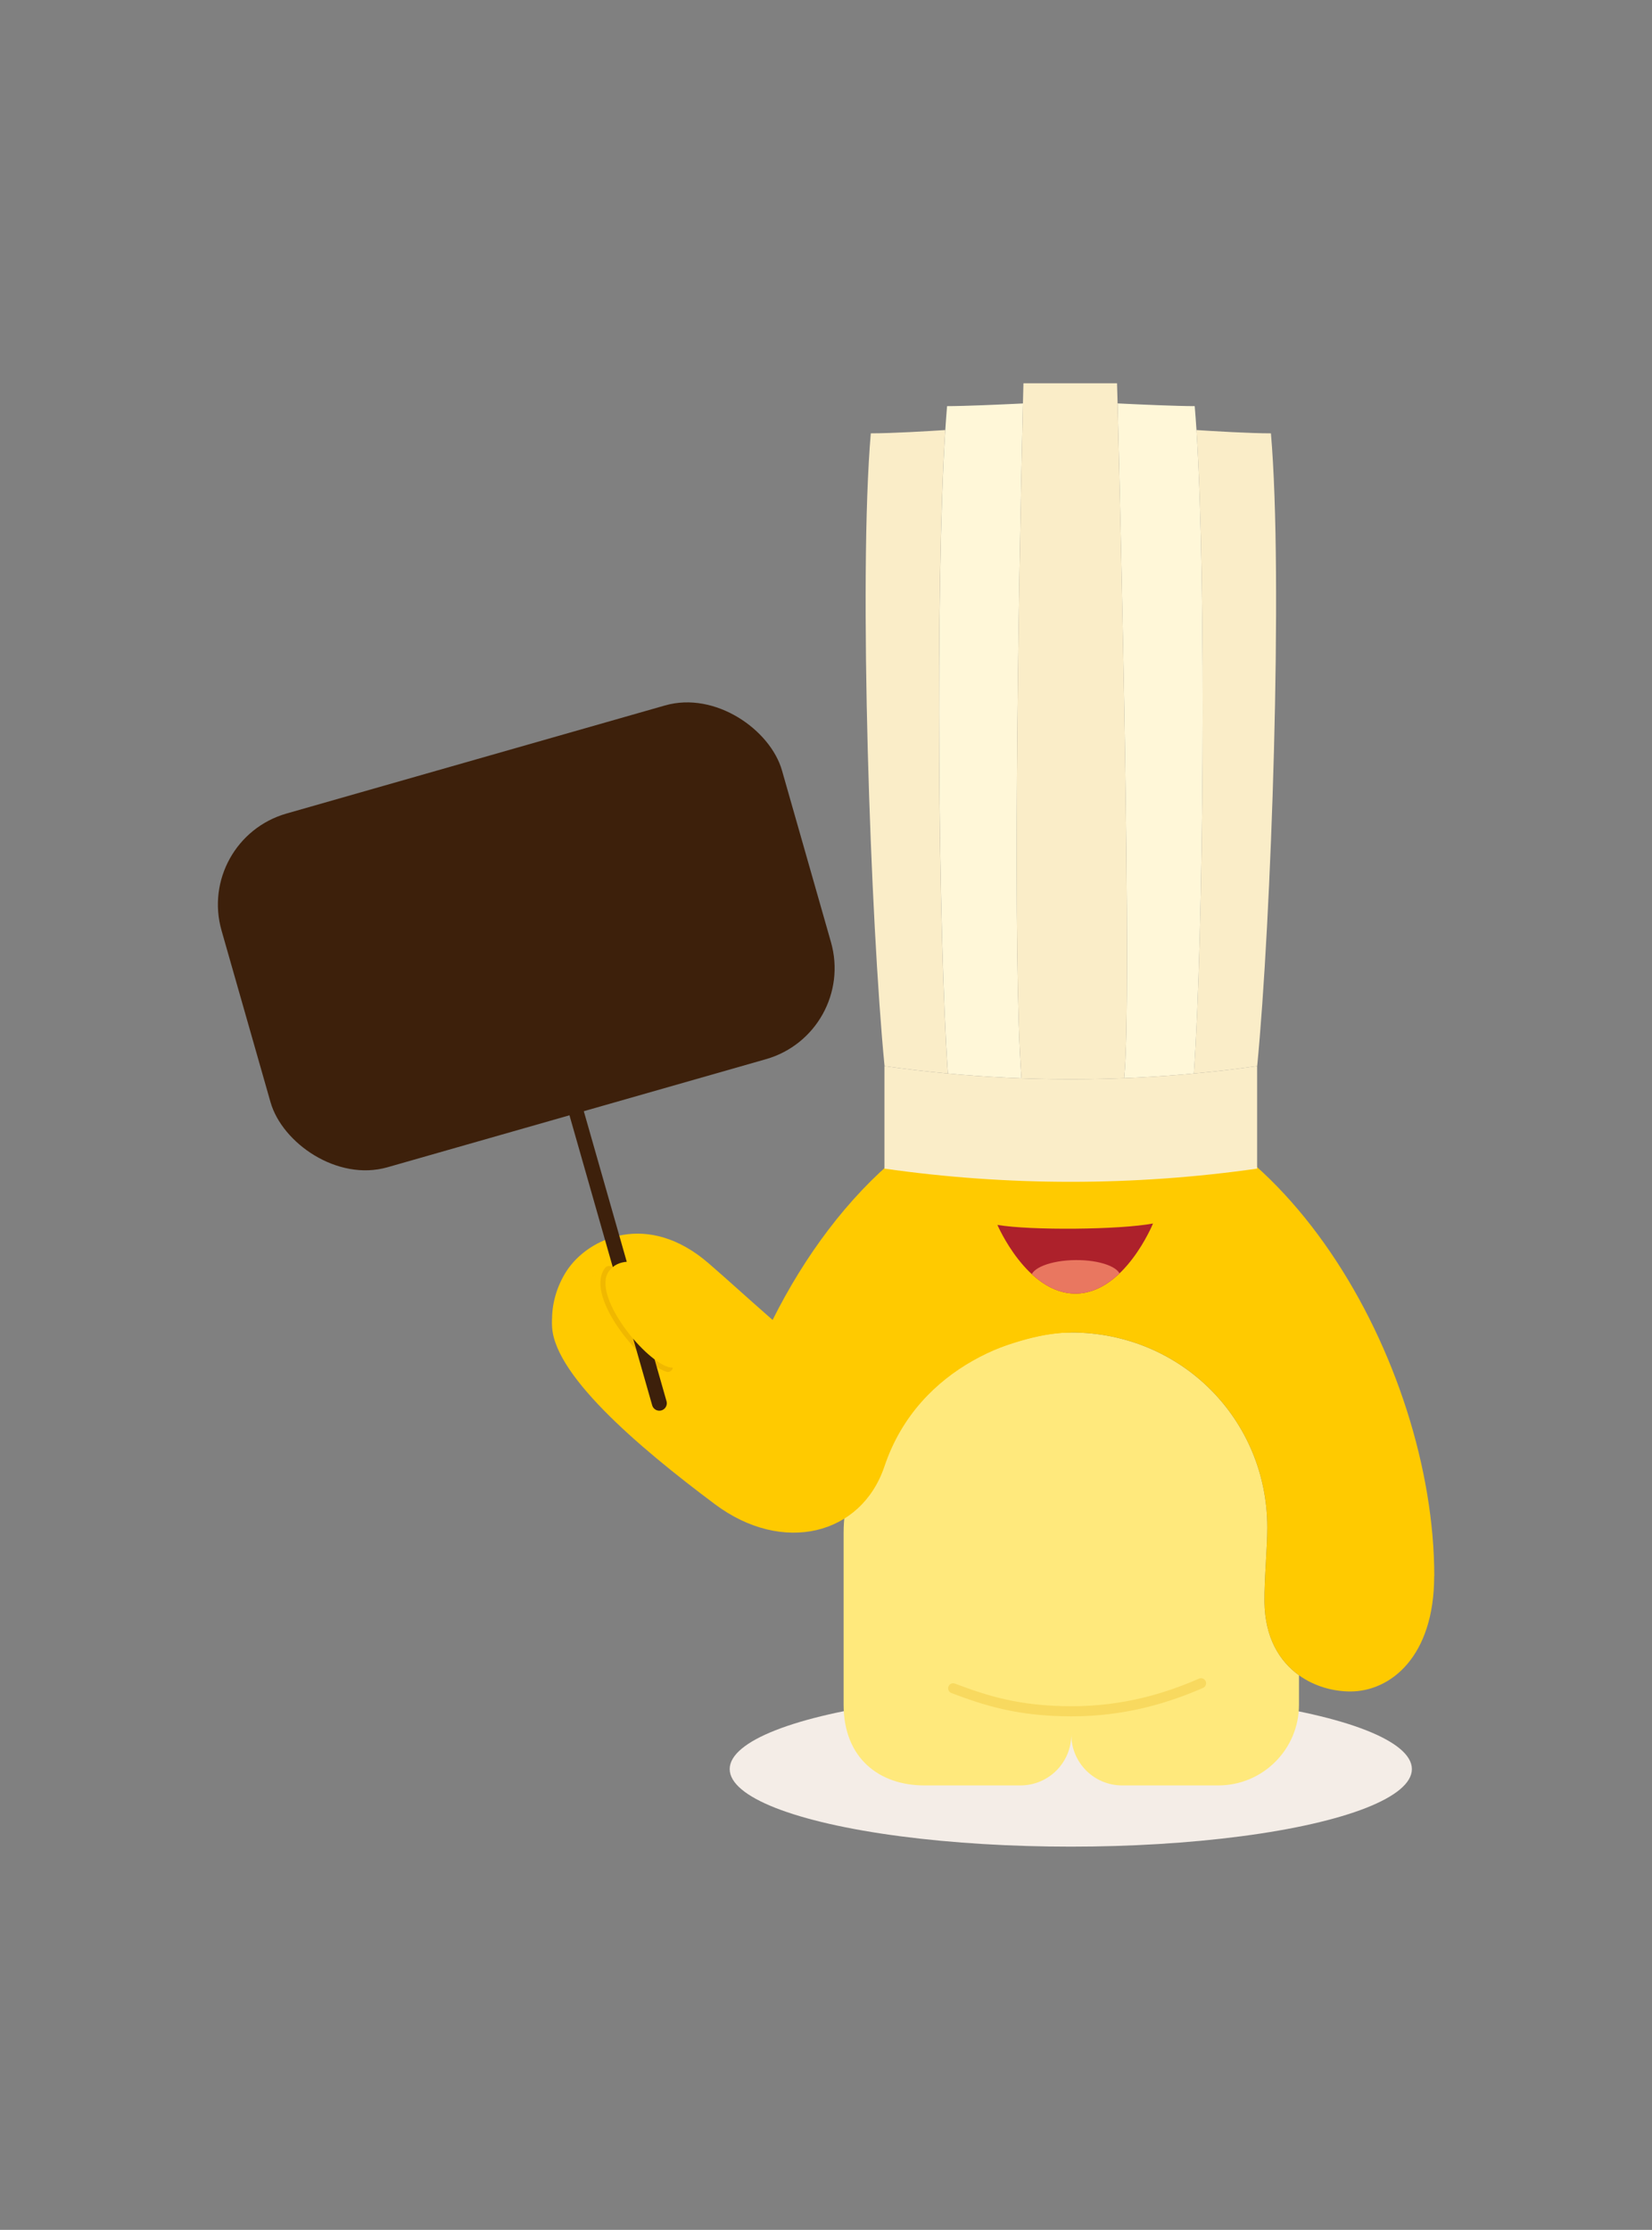
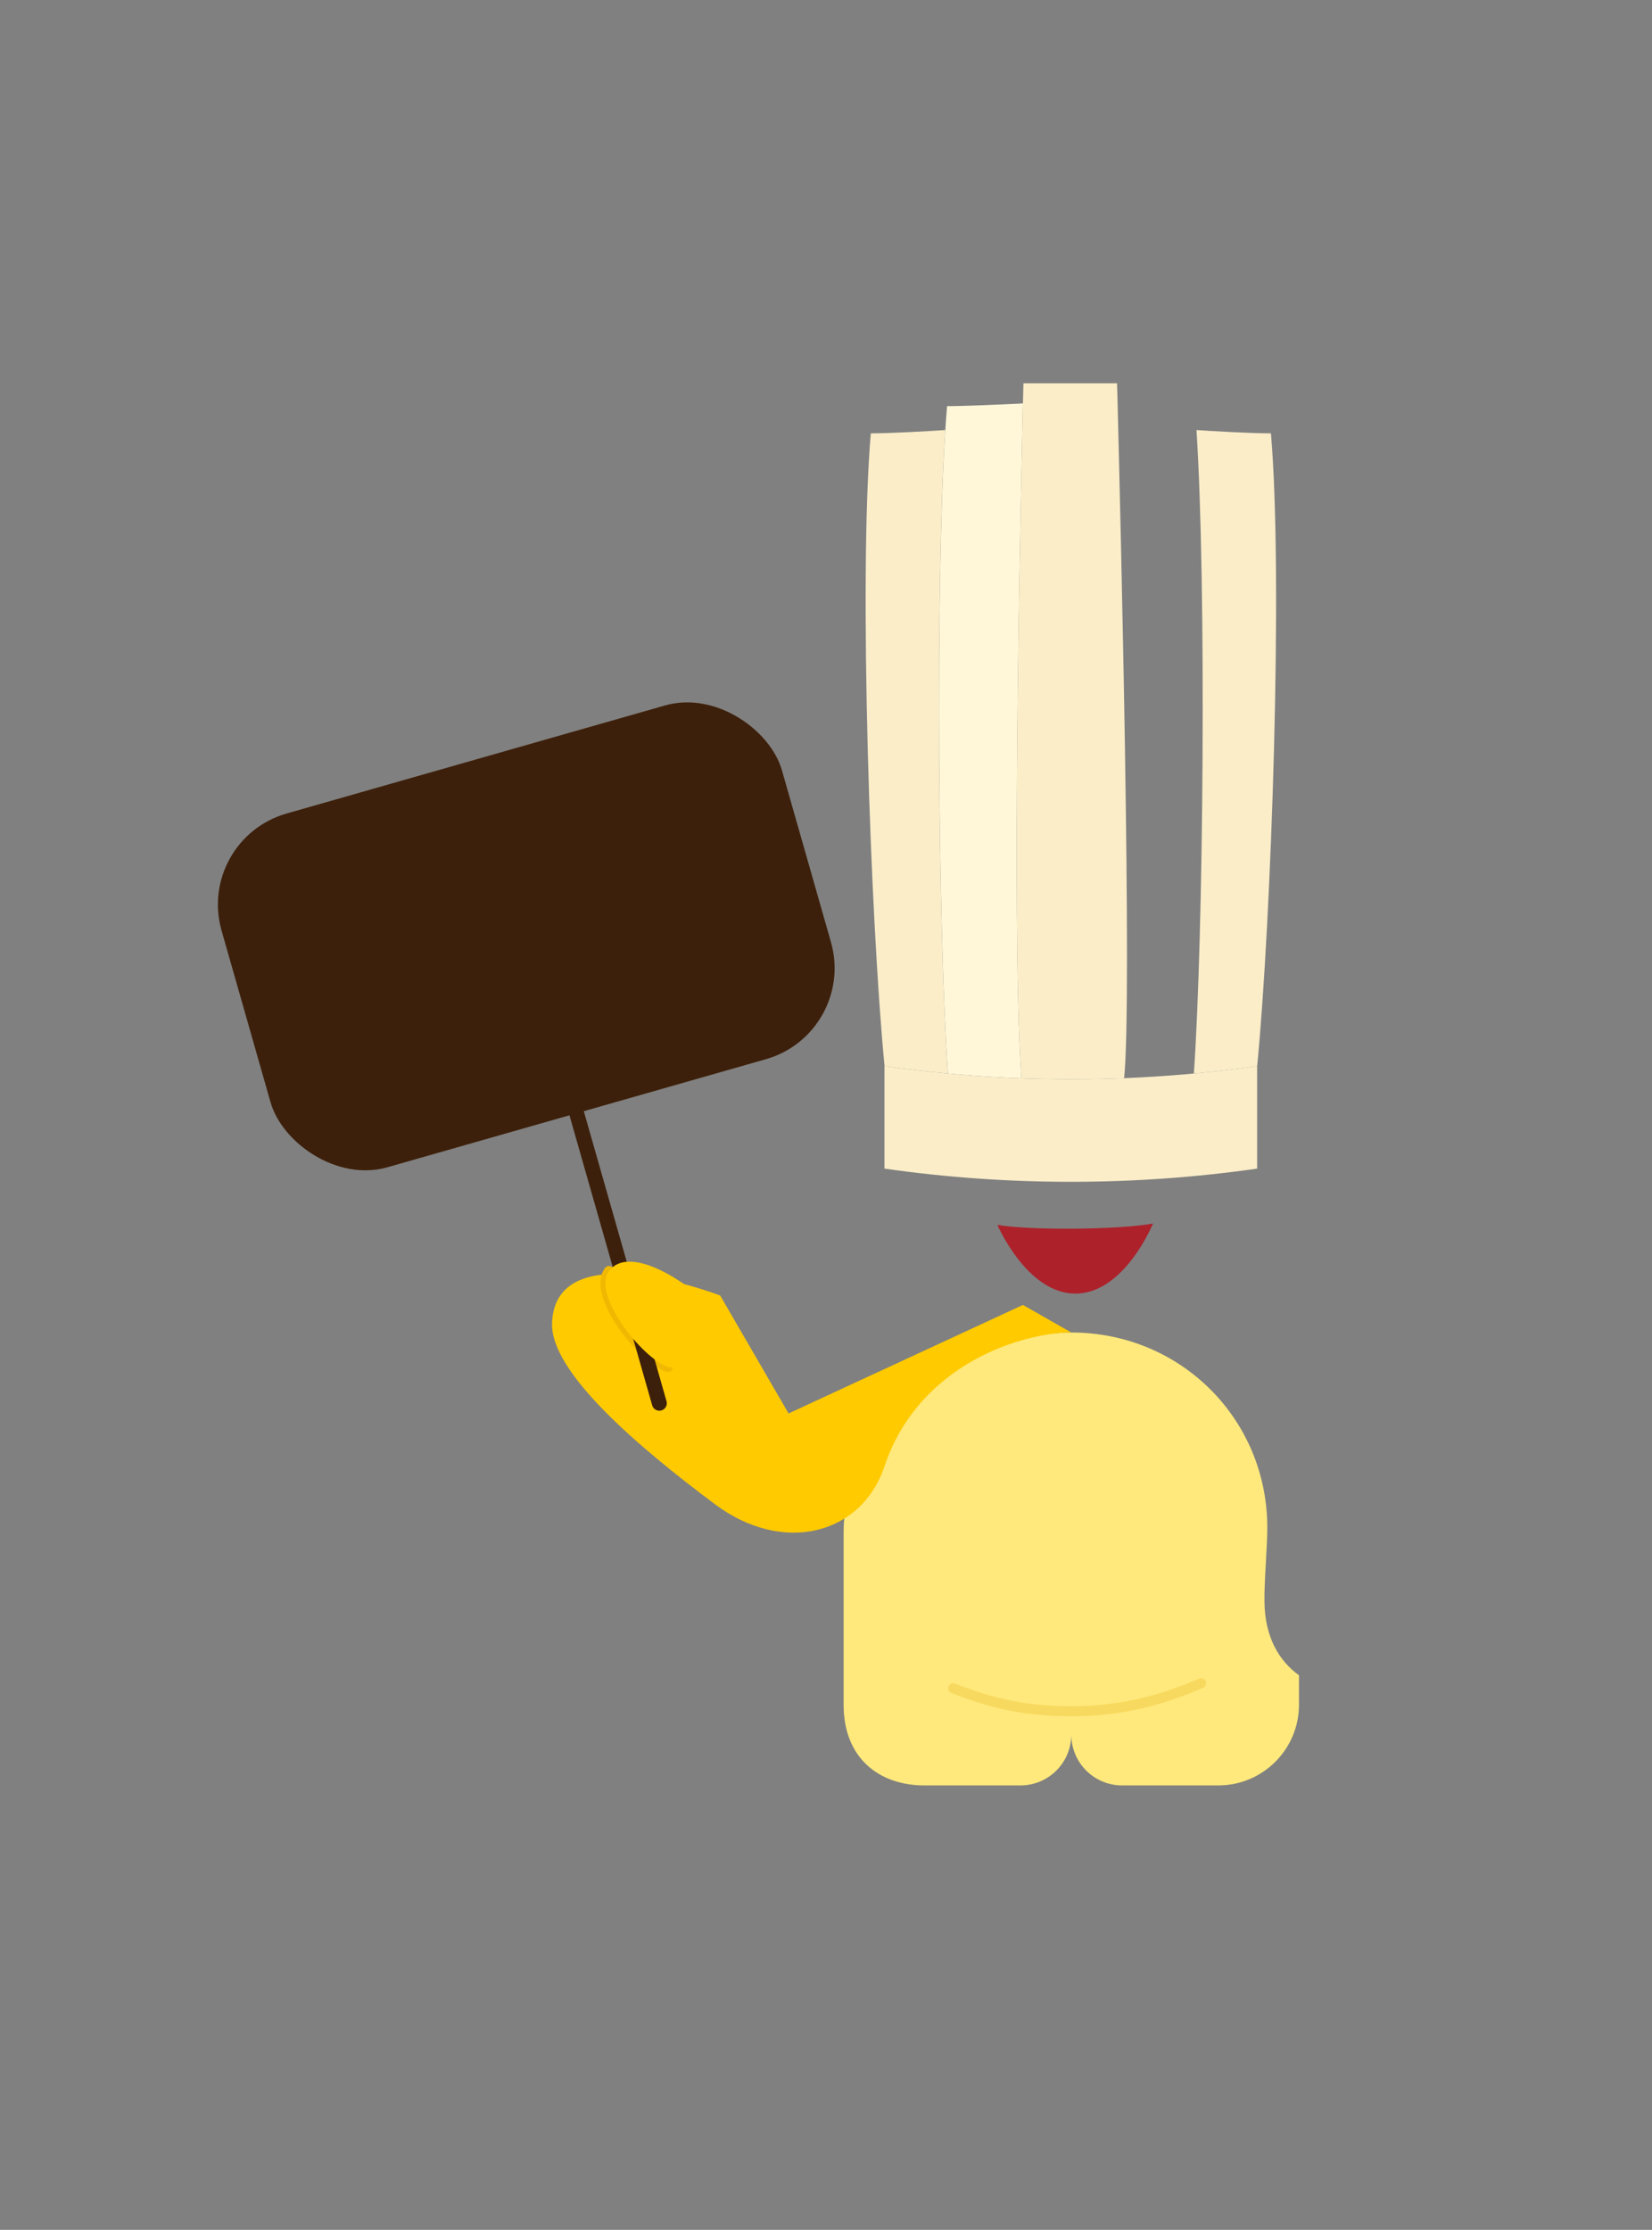
<svg xmlns="http://www.w3.org/2000/svg" id="Isolation_Mode" data-name="Isolation Mode" viewBox="0 0 326.87 440.99">
  <rect x="0" y="0" width="326.87" height="440.99" fill="#808080" stroke="none" />
  <defs>
    <style>
      .cls-1, .cls-2, .cls-3, .cls-4 {
        fill: none;
      }

      .cls-5 {
        fill: #ad212b;
      }

      .cls-6 {
        fill: #fff7d8;
      }

      .cls-7 {
        fill: #ffe97c;
      }

      .cls-8 {
        fill: #f4ede7;
      }

      .cls-9 {
        fill: #e97760;
      }

      .cls-2 {
        stroke: #f0b800;
      }

      .cls-2, .cls-3 {
        stroke-width: 2px;
      }

      .cls-2, .cls-3, .cls-4 {
        stroke-linecap: round;
        stroke-linejoin: round;
      }

      .cls-10 {
        fill: #faedc8;
      }

      .cls-11 {
        fill: #ffca00;
      }

      .cls-3 {
        stroke: #f8d95f;
      }

      .cls-12 {
        fill: #3d200b;
      }

      .cls-13 {
        clip-path: url(#clippath);
      }

      .cls-4 {
        stroke: #3d200b;
        stroke-width: 2.95px;
      }
    </style>
    <clipPath id="clippath">
-       <path class="cls-1" d="M228.15,241.96c-6.8,1.25-24.46,1.41-30.8.28,0,0,5.86,13.67,15.52,13.59,9.66-.09,15.27-13.87,15.27-13.87Z" />
-     </clipPath>
+       </clipPath>
  </defs>
-   <ellipse class="cls-8" cx="211.87" cy="349.86" rx="67.49" ry="15.34" />
  <g>
    <path class="cls-7" d="M257.02,331.32v5.81c0,8.81-7.15,15.96-15.96,15.96h-19.03c-5.56,0-10.06-4.5-10.06-10.06,0,5.56-4.5,10.06-10.06,10.06h-19.03c-8.81,0-15.96-5.29-15.96-15.96v-34.03c0-21.35,23.32-39.58,45.05-39.58s38.78,17.22,38.78,38.57c0,4.12-.61,10.18-.56,14.74.09,7.03,2.97,11.71,6.83,14.48Z" />
-     <path class="cls-11" d="M283.77,311.7c0,15.92-8.62,22.81-16.59,22.81-3.4,0-7.09-1-10.16-3.2-3.86-2.77-6.74-7.45-6.83-14.48-.05-4.56.56-10.62.56-14.74,0-21.35-17.04-38.57-38.78-38.57s-57.16,30.7-75.08,19.1c-3.46-2.24-8.88-5.02-12.68-7.54-5.85-3.9-14.74-8.67-14.96-13.41-.18-3.77.99-7.41,2.83-10.27,4.33-6.69,16.15-11.97,28.17-1.53,4.61,4.01,6.68,5.96,12.62,11.17,12.74-25.46,34.02-45.79,59.11-45.79,40.96,0,71.81,54.24,71.81,96.46Z" />
    <g>
      <path class="cls-10" d="M187.55,212.3c-4.16-.38-8.3-.87-12.43-1.45l-.1-.03c-2.77-28.31-5.18-96.44-2.72-125.12,4.14,0,11.58-.44,14.73-.65-1.99,30.9-1.38,100.06.52,127.25Z" />
      <path class="cls-6" d="M202.11,213.25c-4.07-.15-8.14-.4-12.2-.74-.78-.06-1.57-.13-2.35-.21-1.9-27.19-2.51-96.35-.52-127.25.11-1.7.23-3.28.35-4.73,3.46,0,10.49-.31,15.01-.53-.99,41.9-2.06,109.45-.29,133.46Z" />
      <path class="cls-10" d="M248.75,210.82l-.07.02c-4.14.59-8.29,1.08-12.46,1.46,1.9-27.19,2.51-96.35.52-127.25,3.15.21,10.59.65,14.73.65,2.46,28.68.05,96.81-2.72,125.12Z" />
-       <path class="cls-6" d="M236.22,212.3c-.78.08-1.57.15-2.35.21-3.81.32-7.63.56-11.45.71,1.65-15.26-.75-112.49-1.29-133.44,4.51.22,11.74.54,15.26.54.12,1.45.24,3.03.35,4.73,1.99,30.9,1.38,100.06-.52,127.25Z" />
      <path class="cls-10" d="M222.42,213.22c-1.2.05-2.41.09-3.62.12-2.31.06-4.61.09-6.92.09s-4.6-.03-6.9-.09c-.96-.02-1.91-.05-2.87-.09-1.77-24.01-.7-91.56.29-133.46.04-1.36.07-2.69.1-3.99h18.52s.04,1.42.11,3.98c.54,20.95,2.94,118.18,1.29,133.44Z" />
      <path class="cls-10" d="M248.74,210.83v20.28c-24.36,3.48-49.38,3.48-73.74,0v-20.28s.08.01.12.02c4.13.58,8.27,1.07,12.43,1.45.78.08,1.57.15,2.35.21,4.06.34,8.13.59,12.2.74.96.04,1.91.07,2.87.09,2.3.06,4.6.09,6.9.09s4.61-.03,6.92-.09c1.21-.03,2.42-.07,3.62-.12,3.82-.15,7.64-.39,11.45-.71.78-.06,1.57-.13,2.35-.21,4.17-.38,8.32-.87,12.46-1.46.02,0,.04-.01.06-.01Z" />
    </g>
    <path class="cls-3" d="M237.64,332.89c-6.36,2.77-14.86,5.54-25.57,5.54s-17.19-2.18-23.47-4.54" />
  </g>
  <path class="cls-11" d="M211.96,263.52c-9.52,0-30.1,6.08-36.96,26.48-4.58,13.61-20.15,17.49-33.53,7.49-15.37-11.48-32.57-26.15-32.24-35.82.63-18.09,33.27-5.46,33.27-5.46l13.53,23.32,46.37-21.46,9.57,5.45Z" />
  <path class="cls-2" d="M120.5,251.37c-3.43,4.62,6.54,17.25,11.64,18.95" />
  <g>
    <line class="cls-4" x1="108.44" y1="200.34" x2="130.46" y2="277.51" />
    <rect class="cls-12" x="46.46" y="148.81" width="115.32" height="72.75" rx="18.72" ry="18.72" transform="translate(-46.82 35.68) rotate(-15.93)" />
  </g>
  <path class="cls-11" d="M140.33,257.92c-6.97-6.36-16.37-11.22-19.83-6.55-3.43,4.62,6.54,17.25,11.64,18.95,5.11,1.7,8.19-12.4,8.19-12.4Z" />
  <g>
    <path class="cls-5" d="M228.15,241.96c-6.53,1.24-24.19,1.41-30.8.28,0,0,5.86,13.67,15.52,13.59,9.66-.09,15.27-13.87,15.27-13.87Z" />
    <g class="cls-13">
-       <ellipse class="cls-9" cx="212.84" cy="252.58" rx="8.86" ry="3.38" transform="translate(-2.29 1.94) rotate(-.52)" />
-     </g>
+       </g>
  </g>
</svg>